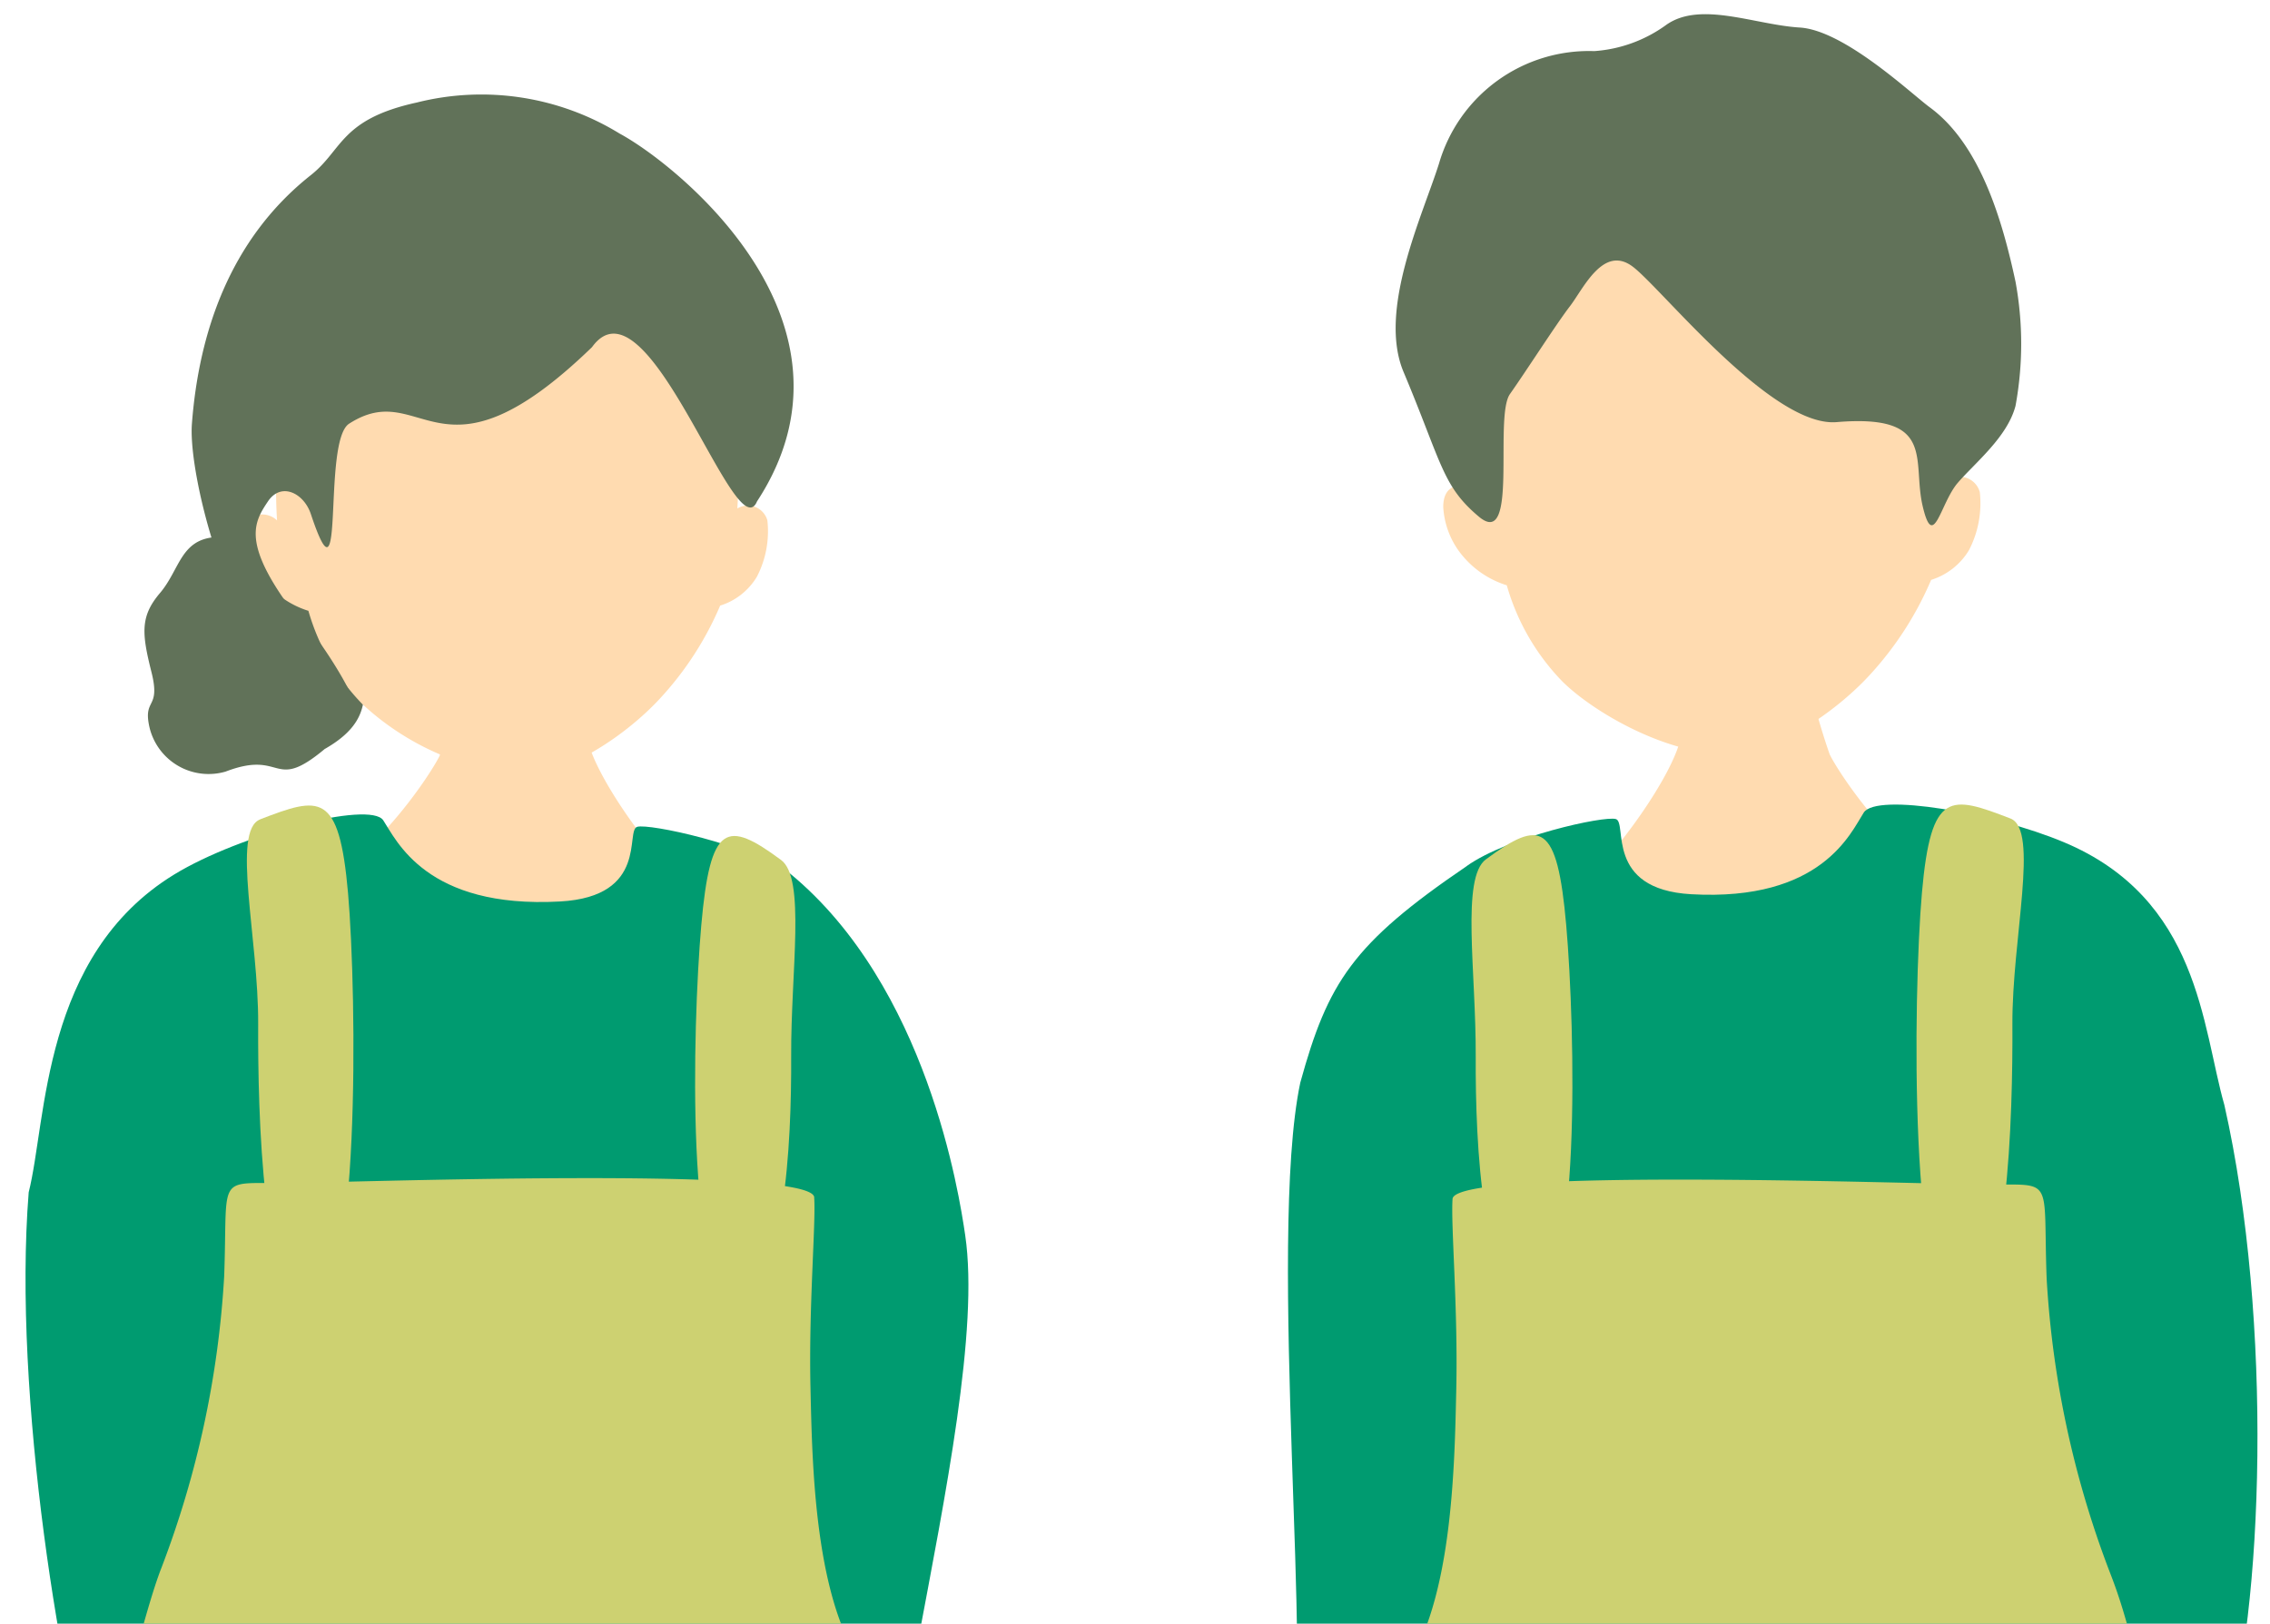
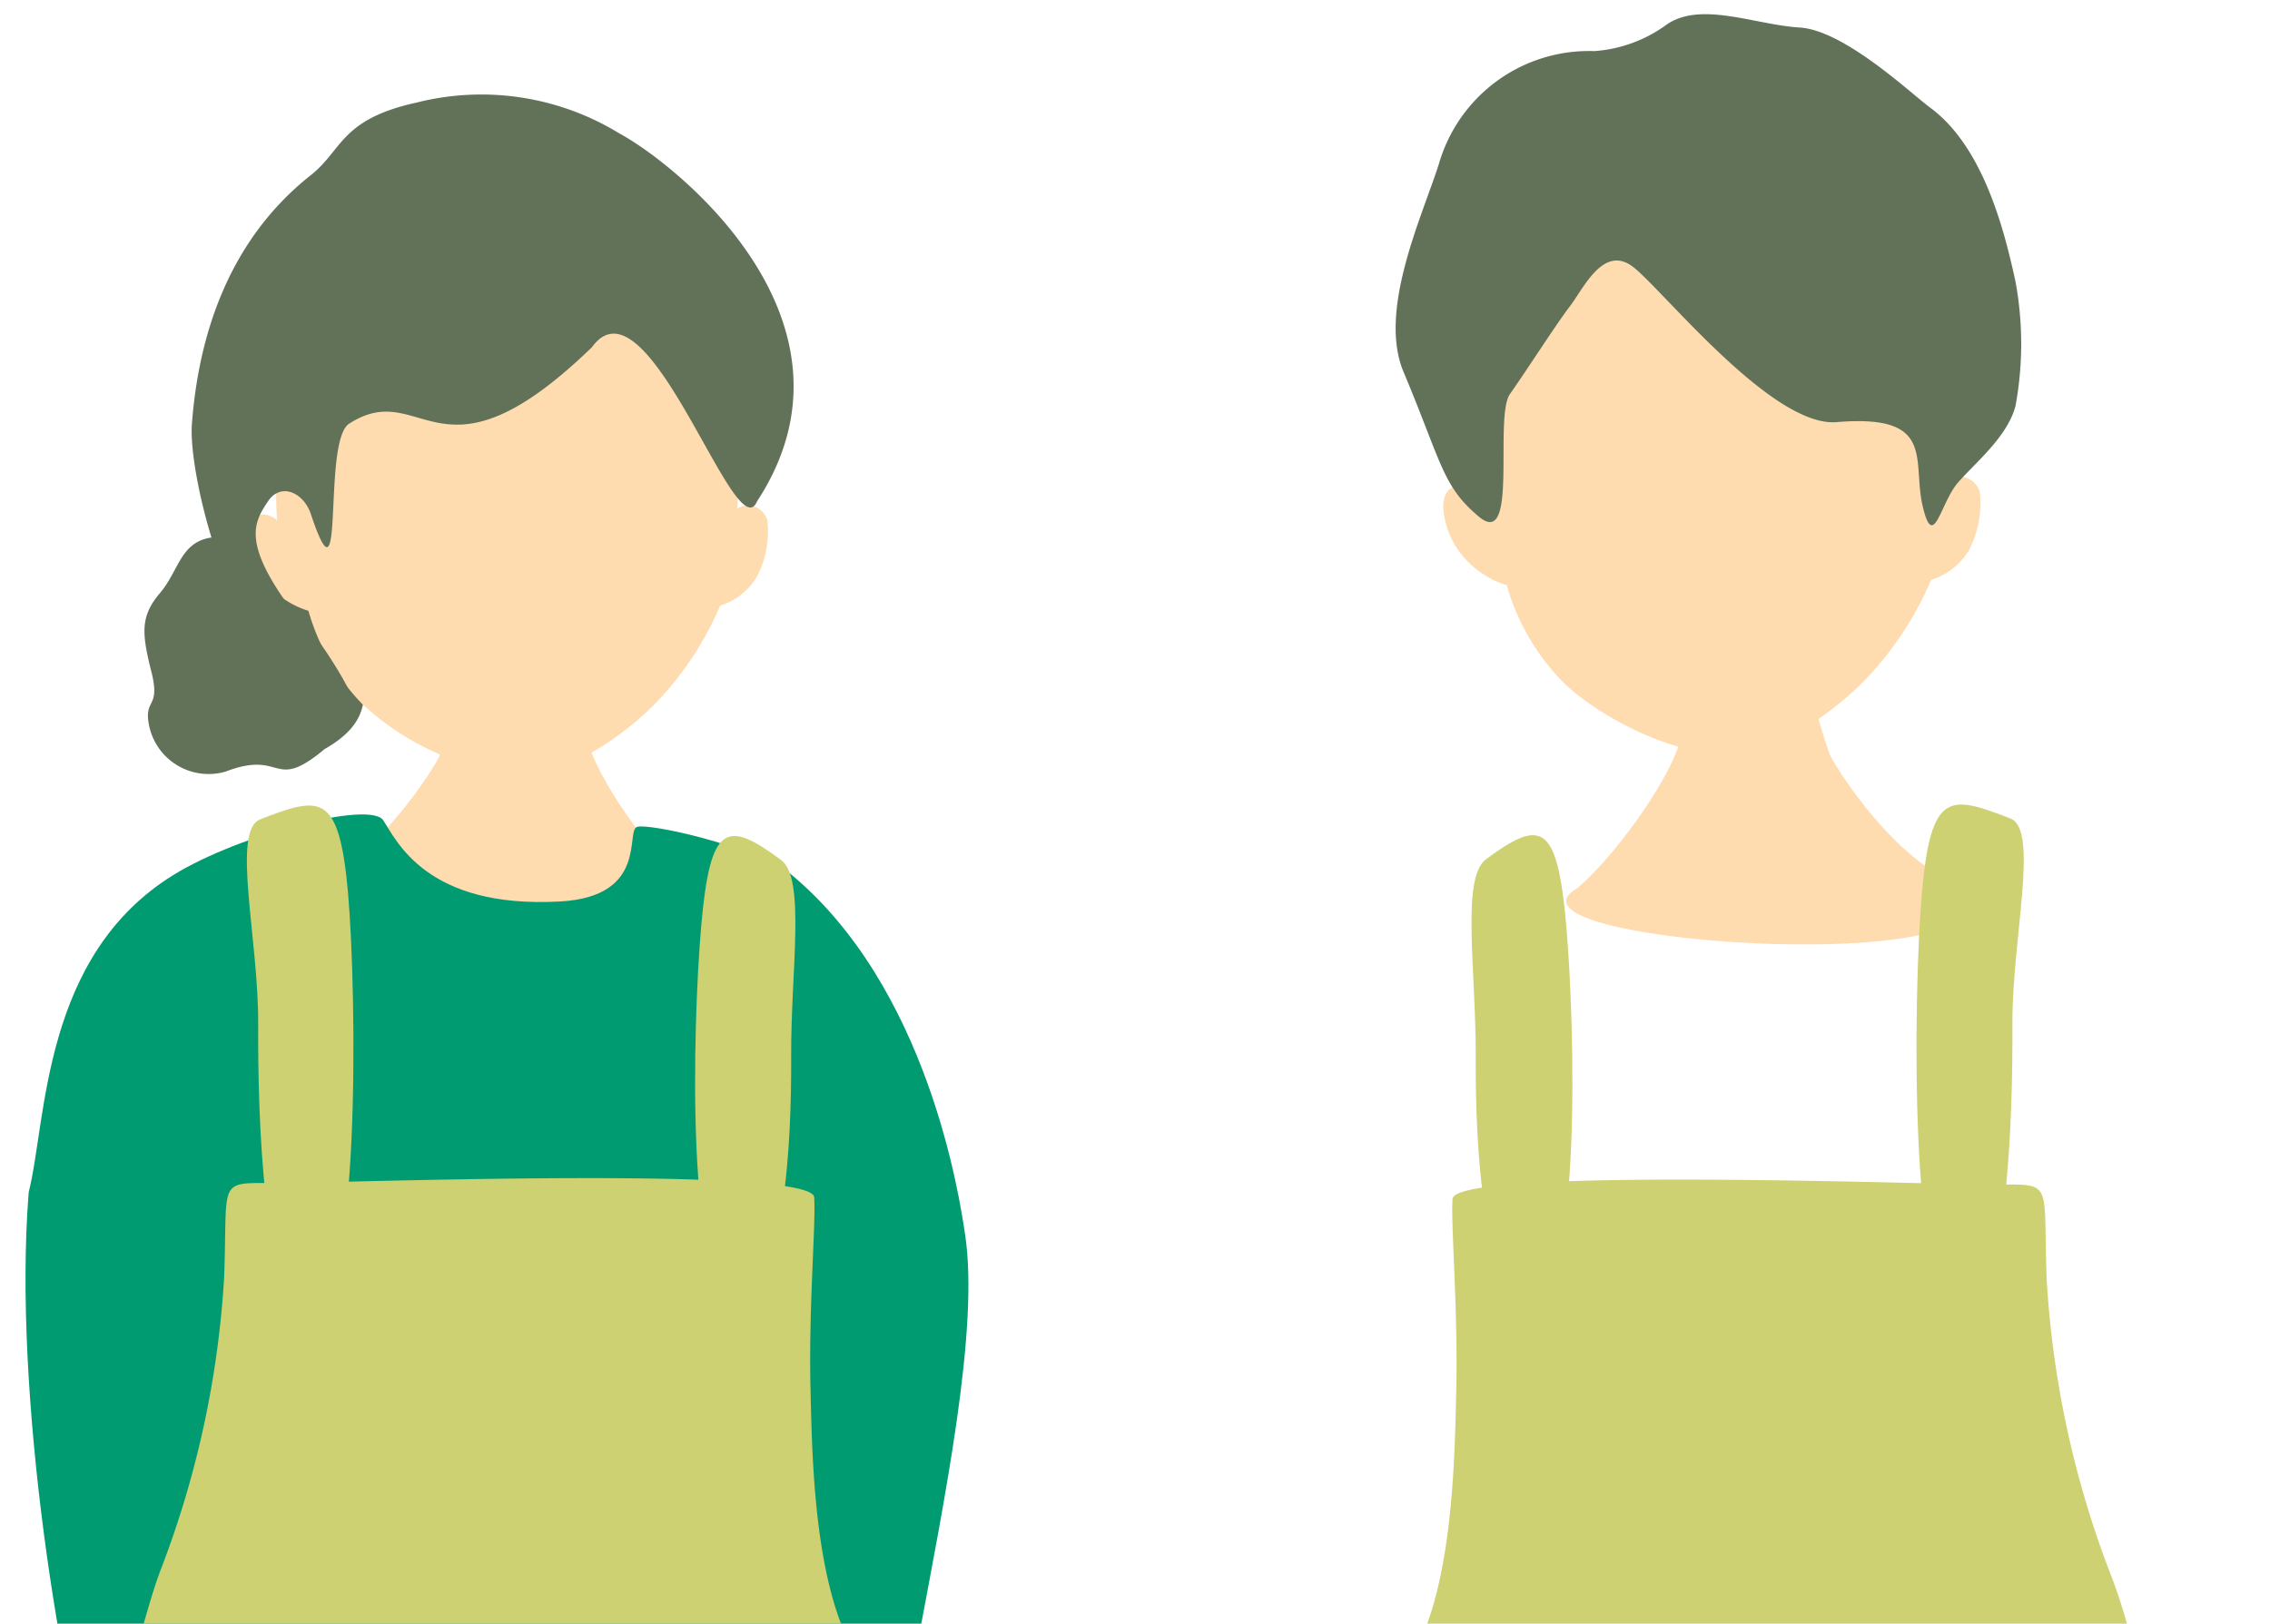
<svg xmlns="http://www.w3.org/2000/svg" width="123" height="88" viewBox="0 0 123 88">
  <defs>
    <clipPath id="clip-path">
      <rect id="長方形_25103" data-name="長方形 25103" width="123" height="88" transform="translate(992 3994)" fill="#fff" stroke="#707070" stroke-width="1" opacity="0.377" />
    </clipPath>
    <clipPath id="clip-path-2">
      <rect id="長方形_24526" data-name="長方形 24526" width="92" height="102" fill="#fff" stroke="#707070" stroke-width="1" />
    </clipPath>
    <clipPath id="clip-path-3">
      <rect id="長方形_24425" data-name="長方形 24425" width="91.799" height="99.077" fill="none" />
    </clipPath>
    <clipPath id="clip-path-4">
      <rect id="長方形_24527" data-name="長方形 24527" width="74" height="102" transform="translate(612 854)" fill="#fff" stroke="#707070" stroke-width="1" />
    </clipPath>
  </defs>
  <g id="マスクグループ_20242" data-name="マスクグループ 20242" transform="translate(-992 -3994)" clip-path="url(#clip-path)">
    <g id="グループ_19836" data-name="グループ 19836" transform="translate(352.483 3119.998)">
      <g id="グループ_18797" data-name="グループ 18797" transform="translate(8 -5)">
        <path id="パス_159953" data-name="パス 159953" d="M152.456,23.717c.522-8.585-2.249-18.87-12.646-18.87s-13.582,10.944-13.06,19.529c-.486-.488-1.686-.6-1.686.807a4.506,4.506,0,0,0,1.1,2.709,5.078,5.078,0,0,0,2.343,1.538,12.316,12.316,0,0,0,3,5.2c1.581,1.581,5.4,3.863,8.788,3.955,2.709.074,6.078-2.343,7.836-4.248a18,18,0,0,0,3.37-5.2,3.66,3.66,0,0,0,2.05-1.611,5.514,5.514,0,0,0,.586-3.15,1.129,1.129,0,0,0-1.685-.658" transform="translate(584.655 881.294)" fill="#ffdbb0" />
        <g id="マスクグループ_11572" data-name="マスクグループ 11572" transform="translate(684 865)" clip-path="url(#clip-path-2)">
          <path id="パス_159145" data-name="パス 159145" d="M137.25,26.672c.382,0,5.4.359,5.872.314a34.967,34.967,0,0,0,1.289,4.751c.477.986,3.279,5.21,6.174,6.641,7.9,5.734-25.331,3.767-19.836.6,2.2-1.9,5.14-6.123,5.57-8.074.314-1.429.93-3.7.93-4.236" transform="translate(-97.752 23.153)" fill="#ffdbb0" />
          <path id="パス_159147" data-name="パス 159147" d="M133.862,2A7.514,7.514,0,0,0,137.786.562c1.856-1.284,4.792.013,7.209.16s6.047,3.589,7.048,4.325c2.723,2,3.926,6.088,4.646,9.451a18.586,18.586,0,0,1,0,6.729c-.439,1.684-2.171,3.066-3.124,4.165s-1.32,3.764-1.906,1.274.758-5.011-4.662-4.558c-3.5.293-9.415-7.165-11.027-8.41s-2.693,1.178-3.425,2.129-2.371,3.514-3.25,4.759.485,8.464-1.682,6.648c-1.985-1.663-2-2.883-4.085-7.849-1.406-3.354,1.041-8.49,1.923-11.293A8.461,8.461,0,0,1,133.862,2" transform="translate(-99.961 14.772)" fill="#617259" />
          <g id="グループ_18460" data-name="グループ 18460" transform="translate(-13.181 57.608)" style="isolation: isolate">
            <g id="グループ_18459" data-name="グループ 18459">
              <g id="グループ_18458" data-name="グループ 18458" clip-path="url(#clip-path-3)">
-                 <path id="パス_159153" data-name="パス 159153" d="M123.161,36.21c2.25-1.6,7.437-2.735,8.083-2.548s-.629,3.806,4.081,4.074c7.084.4,8.656-3.346,9.352-4.426s7.039.013,10.827,1.6c7.359,3.073,7.5,10,8.712,14.248,2.653,11.742,2.116,27.533,0,34.262-1.163,3.7,4.742,5.622,6.042,15.893.668,5.271,0,18.243,0,27.818,0,4.047-3.9,4.911-10.676,4.822s-11.25-2.756-14.344-4.207c-2.5-1.171-14.63-.952-18.28-.145s-8.919,1.739-9.027-2.767c-.292-12.148.32-23.231.406-28.878s.812-13.864-1.017-15.025c-2-1.27,13.417,15.652,5.84,21.432-5.65,4.309,4.854,11.612,2.305,13.36-2.684,1.841-4.444-1.334-2.305-4.129,2.687-3.51-11.007-26.2-9.615-28.175s-1.213-26.9.6-35.472c1.5-5.437,2.829-7.526,9.016-11.733" transform="translate(-82.991 -32.876)" fill="#009b70" />
-               </g>
+                 </g>
            </g>
          </g>
          <path id="パス_159154" data-name="パス 159154" d="M127.011,35.165c-1.358,1.005-.53,6.069-.553,10.714-.024,4.733.352,12.93,3.018,12.927,2.715,0,2.376-14.492,1.886-20.07s-1.383-5.77-4.35-3.571" transform="translate(-98.979 25.411)" fill="#cdd171" />
          <path id="パス_159155" data-name="パス 159155" d="M149.664,33.349c1.577.609.084,6.52.108,11.166.024,4.731-.208,15.535-2.874,15.533-2.715,0-2.518-17.1-2.028-22.676s1.543-5.277,4.794-4.023" transform="translate(-93.213 25.014)" fill="#cdd171" />
          <path id="パス_159156" data-name="パス 159156" d="M129,49.11c.125-1.753,25.924-.779,29.274-.779s2.717-.327,2.918,5.1A52.9,52.9,0,0,0,164.61,69.33c1.966,5.024.236,4.626,7.8,13.718,2.573,1.58,6.891,52.476,7.193,60.424.208,5.465-.7,18.712.3,29.878.553,6.164-2.192,5.745-6.029,5.43-12.28-1-45.284-1.306-52.172-1.91s-9.392,1.708-6.151-12.86c6.891-30.97,8.658-64.86,8.017-78.056-.51-10.476-.151-8.311,2.012-10.387,3.408-3.27,3.521-11.669,3.621-16.1s-.3-8.953-.2-10.362" transform="translate(-102.777 29.874)" fill="#cdd171" />
-           <rect id="長方形_24428" data-name="長方形 24428" width="219.446" height="301.523" transform="translate(-138.648 14.772)" fill="none" />
        </g>
      </g>
      <g id="マスクグループ_11573" data-name="マスクグループ 11573" transform="translate(14 6)" clip-path="url(#clip-path-4)">
        <g id="グループ_18796" data-name="グループ 18796" transform="translate(-7.602 5)">
          <path id="パス_159318" data-name="パス 159318" d="M34.545,22.35c-.379,0-5.358.356-5.832.311a34.942,34.942,0,0,1-1.279,4.719c-.474.98-3.257,5.174-6.133,6.6-7.843,5.7,25.157,3.741,19.7.6-2.188-1.89-5.1-6.081-5.531-8.017-.313-1.421-.924-3.673-.924-4.208" transform="translate(629.506 876.584)" fill="#ffdbb0" />
          <path id="パス_159319" data-name="パス 159319" d="M20.944,26.25c-2.858,2.393-2.205.016-5.377,1.232a3.292,3.292,0,0,1-4.117-2.352c-.4-1.679.619-.961.094-3.048s-.613-3.01.464-4.277,1.109-2.911,3.025-3.032,2.217.988,3.287,1.037,2.406-.368,3,1.833,2.222,2.894,1.882,4.172.526,2.846-2.253,4.435" transform="translate(629.78 877.338)" fill="#617259" />
          <path id="パス_159328" data-name="パス 159328" d="M52.5,31.588c-2.3-1.585-7.619-2.716-8.28-2.531s.643,3.781-4.182,4.047c-7.257.4-8.868-3.324-9.581-4.4s-7.766.753-11.335,2.942c-7.165,4.394-6.894,13.324-7.876,17.22-.875,10.949,1.764,27.14,3.931,33.822C16.37,86.366,8.154,93.17,8.071,98.566c-.08,5.279,2.065,13.808,2.065,23.316,0,4.019,16.576,2.052,19.745.61,2.56-1.162,14.989-.945,18.729-.144s9.136,1.728,9.248-2.746c.3-12.065-.328-23.071-.416-28.682S56.609,77.15,58.483,76c2.049-1.262-13.557,11.517-9.873,14.921,5.287,4.885-7-6.489-4.39-4.753,2.75,1.829-1.992,7.527-4.182,4.753-2.753-3.487,20.14,1.731,18.445,0-3.758-3.837,5-29.544,3.509-39.718-.329-2.257-2.064-13.48-9.492-19.614" transform="translate(623.428 878.757)" fill="#009b70" />
          <path id="パス_159329" data-name="パス 159329" d="M40.33,30.546c1.349,1,.526,6.027.549,10.641.024,4.7-.349,12.841-3,12.838-2.7,0-2.359-14.392-1.872-19.932s1.373-5.73,4.321-3.547" transform="translate(635.11 879.064)" fill="#cdd171" />
          <path id="パス_159330" data-name="パス 159330" d="M18.528,28.785c-1.566.6-.084,6.476-.107,11.088-.023,4.7.208,15.429,2.855,15.428,2.7,0,2.5-16.982,2.015-22.521s-1.532-5.241-4.762-4" transform="translate(628.687 878.628)" fill="#cdd171" />
          <path id="パス_159331" data-name="パス 159331" d="M54.955,43.928c-.124-1.742-25.747-.774-29.074-.774s-2.7-.325-2.9,5.07a52.6,52.6,0,0,1-3.4,15.786C17.633,69,15.557,83.769,6.666,89.225c-2.557,1.568-.639,32.84-1.966,48.42-.461,5.411-2.522,19.6-4.593,30.538-.828,4.379,3.312,3.877,7.1,4.4,15.545,2.166,35.952.574,42.792-.026s13.325,4.519,10.991-11.19c-3.419-23.008-1.277-67.746-.639-80.852.507-10.4.151-8.255-2-10.315-3.387-3.248-3.5-11.59-3.6-15.987s.3-8.891.2-10.29" transform="translate(622.284 883.969)" fill="#cdd171" />
          <path id="パス_159954" data-name="パス 159954" d="M151.642,23.156c.506-8.33-2.182-18.309-12.27-18.309S126.194,15.466,126.7,23.8c-.472-.473-1.636-.584-1.636.783a4.372,4.372,0,0,0,1.067,2.628A4.927,4.927,0,0,0,128.4,28.7a11.95,11.95,0,0,0,2.914,5.046,14.587,14.587,0,0,0,8.527,3.837c2.628.071,5.9-2.274,7.6-4.121a17.462,17.462,0,0,0,3.27-5.045,3.551,3.551,0,0,0,1.989-1.563,5.35,5.35,0,0,0,.569-3.057,1.1,1.1,0,0,0-1.635-.639" transform="translate(521.43 867.408)" fill="#ffdbb0" />
          <path id="パス_159321" data-name="パス 159321" d="M37.332,13.687c3.03-4.2,7.786,11.107,8.946,8.354,6.357-9.725-4.357-18.268-7.451-19.935A14.312,14.312,0,0,0,27.847.424c-4.15.908-4.019,2.57-5.746,3.936-4.442,3.514-6.076,8.632-6.445,13.474-.17,2.217,1.222,7.981,3.029,10.755a26.06,26.06,0,0,0,5.486,4.715c1.395.874-1.7-4.283-3.439-5.832-2.328-3.305-1.665-4.37-.954-5.431s1.943-.455,2.324.693c1.9,5.7.592-3.948,2.07-4.9,4.013-2.586,4.849,3.9,13.16-4.148" transform="translate(627.862 868.133)" fill="#617259" />
        </g>
      </g>
    </g>
  </g>
</svg>